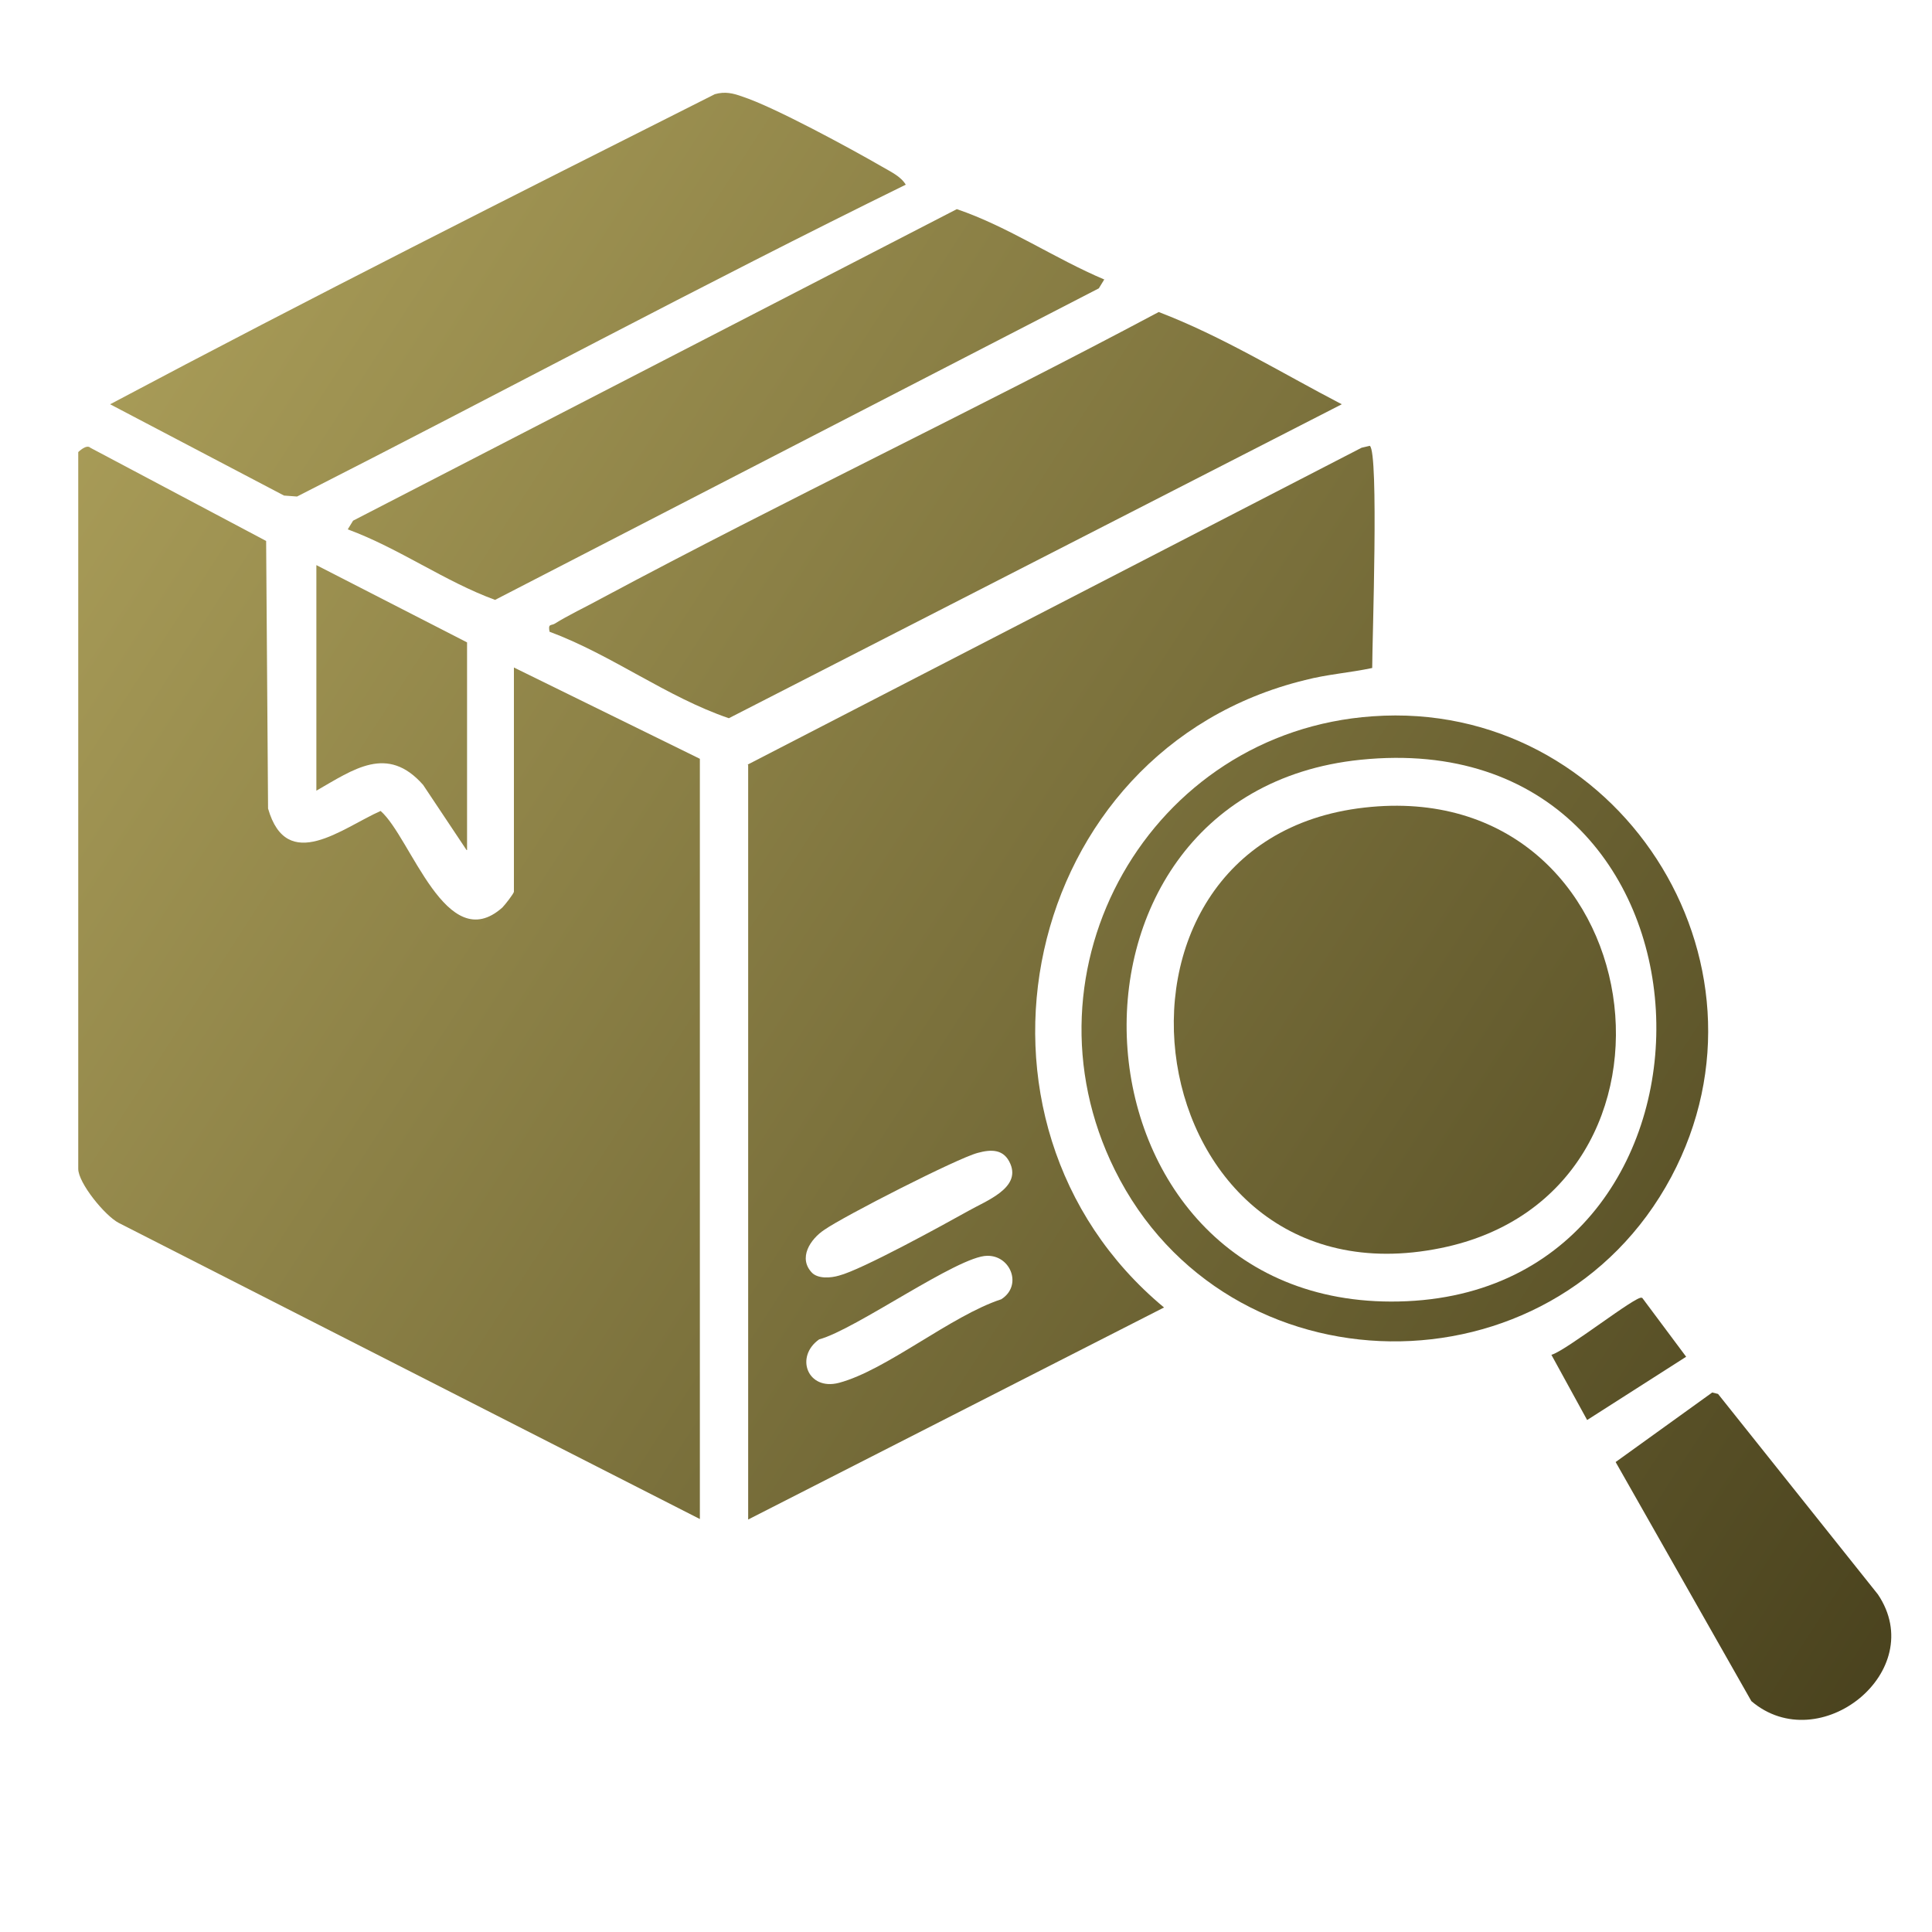
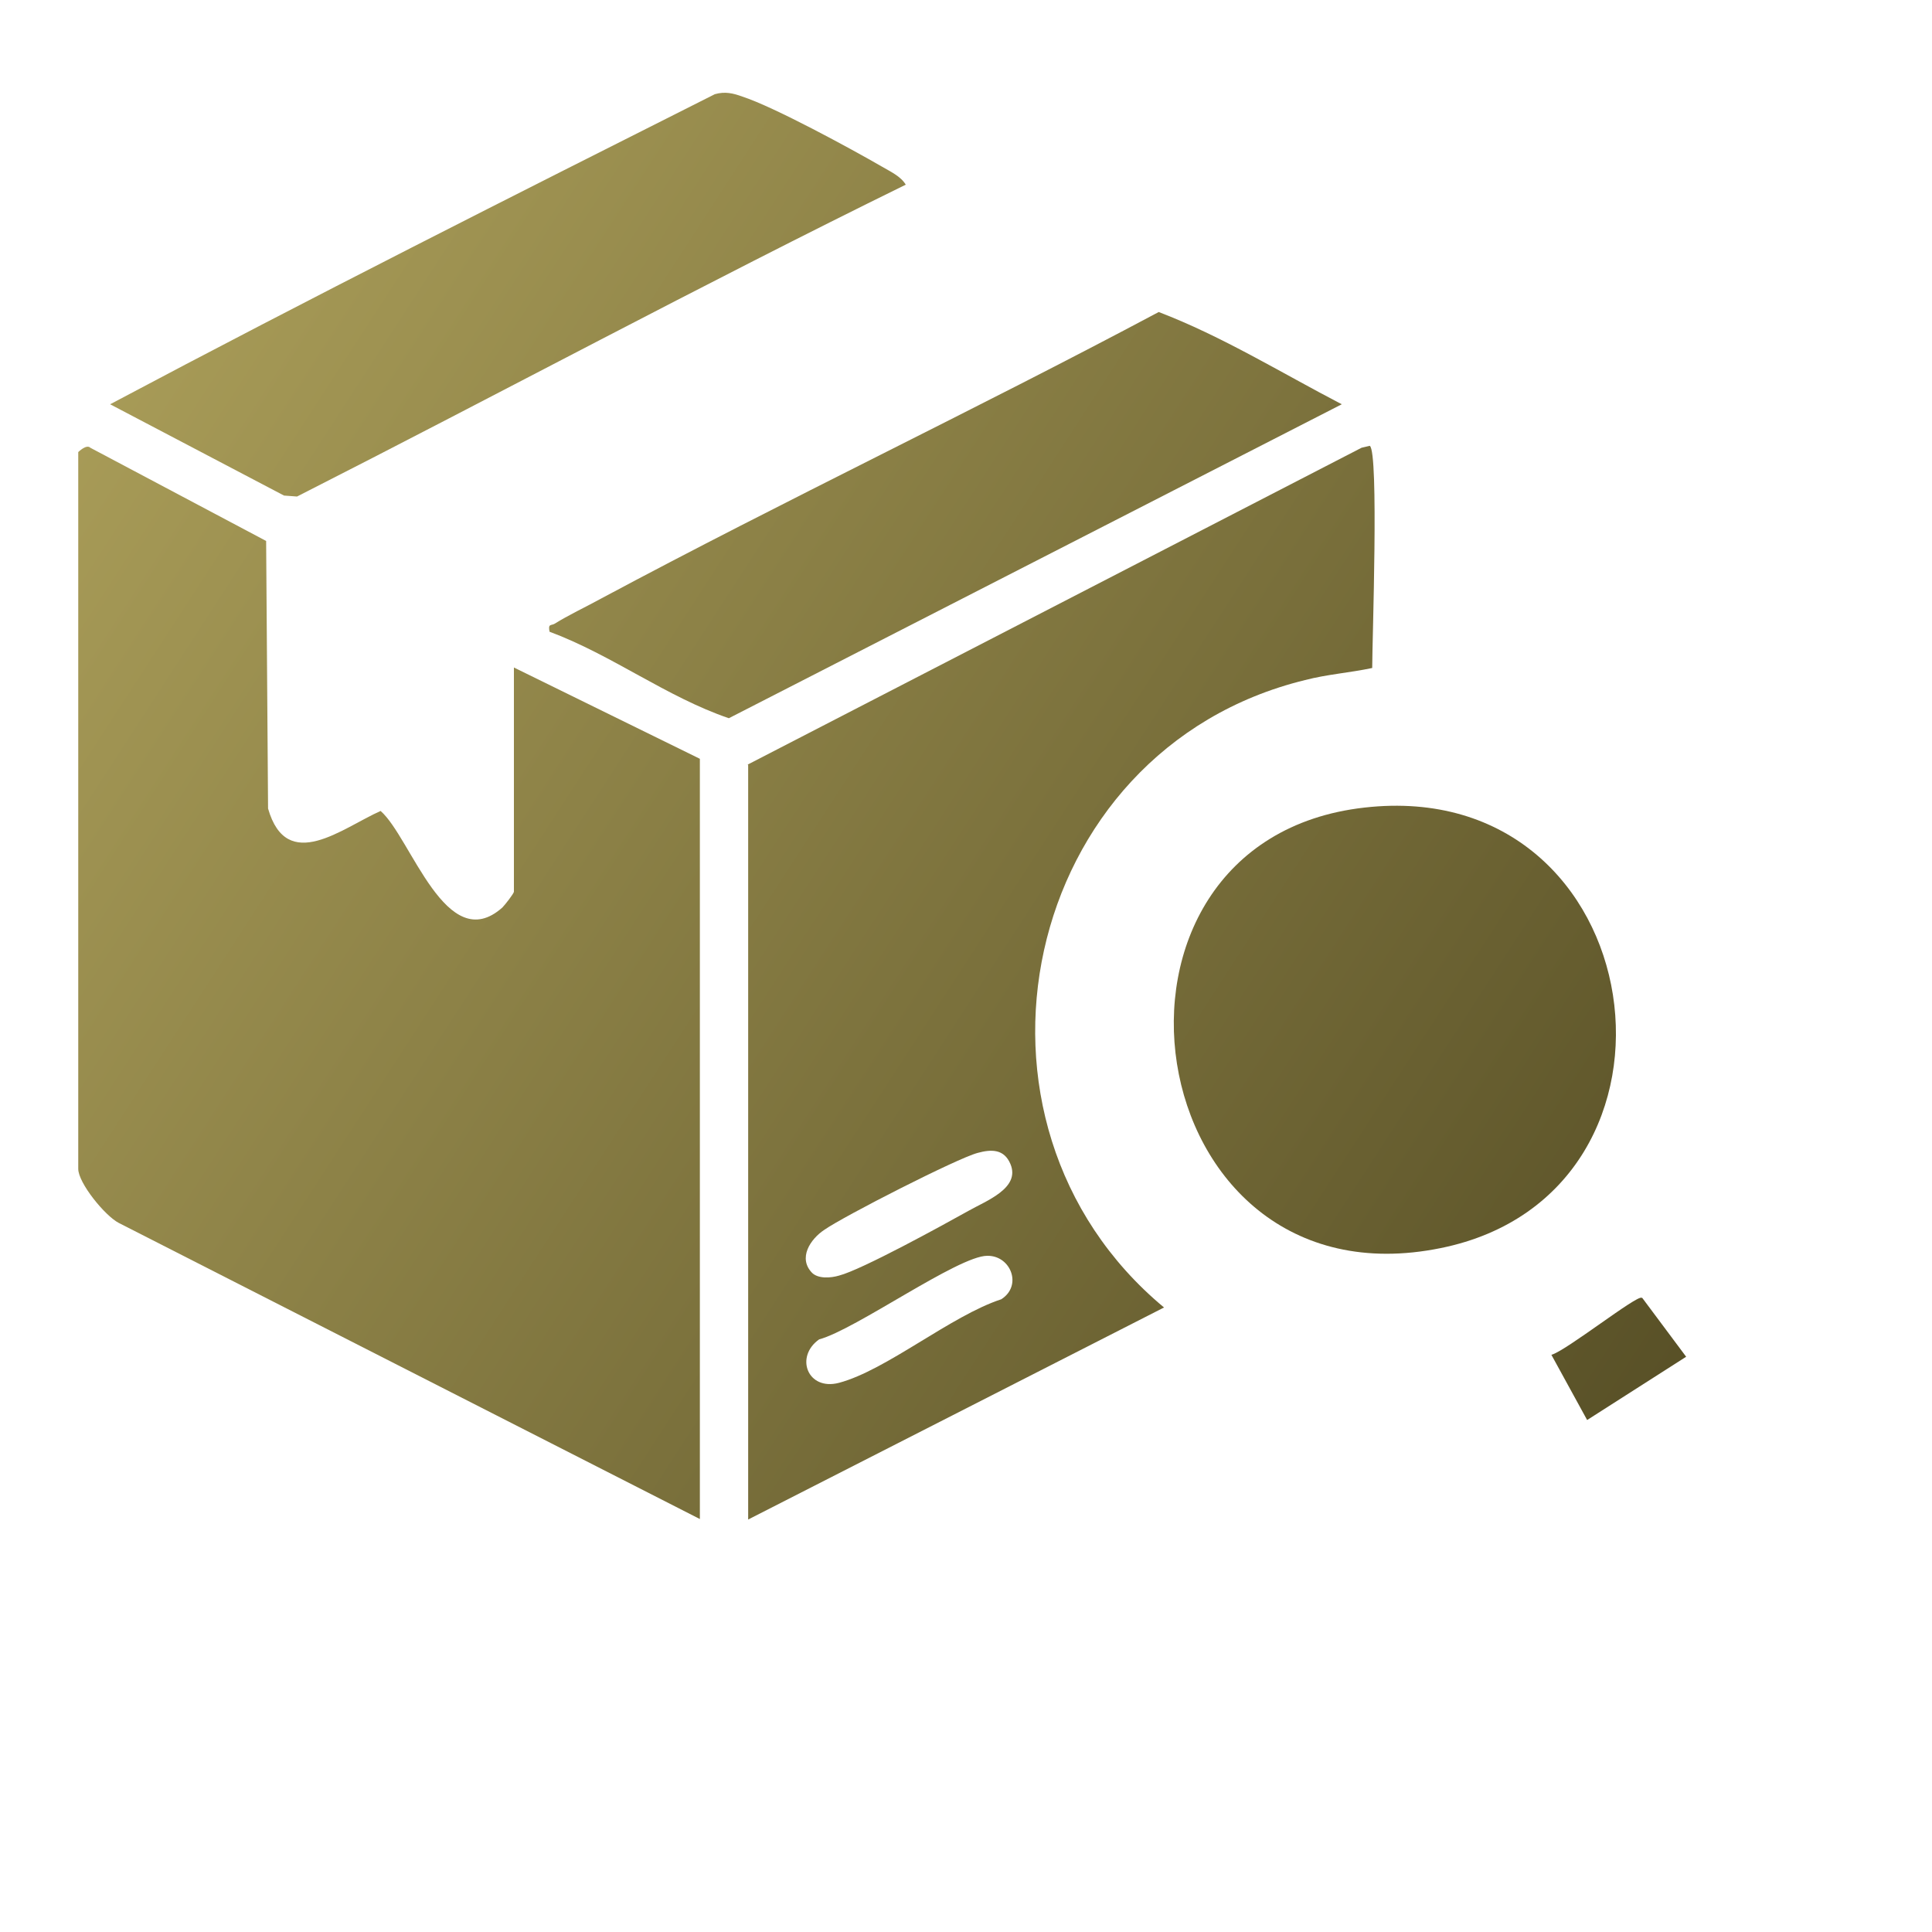
<svg xmlns="http://www.w3.org/2000/svg" xmlns:xlink="http://www.w3.org/1999/xlink" id="Layer_1" data-name="Layer 1" viewBox="0 0 40 40">
  <defs>
    <style>
      .cls-1 {
        fill: url(#linear-gradient-2);
      }

      .cls-2 {
        fill: url(#linear-gradient-10);
      }

      .cls-3 {
        fill: url(#linear-gradient-4);
      }

      .cls-4 {
        fill: url(#linear-gradient-3);
      }

      .cls-5 {
        fill: url(#linear-gradient-5);
      }

      .cls-6 {
        fill: url(#linear-gradient-8);
      }

      .cls-7 {
        fill: url(#linear-gradient-7);
      }

      .cls-8 {
        fill: url(#linear-gradient-9);
      }

      .cls-9 {
        fill: url(#linear-gradient-6);
      }

      .cls-10 {
        fill: url(#linear-gradient);
      }
    </style>
    <linearGradient id="linear-gradient" x1="-5.59" y1="11.39" x2="38.65" y2="40.08" gradientUnits="userSpaceOnUse">
      <stop offset="0" stop-color="#b1a45d" />
      <stop offset="1" stop-color="#453e1b" />
    </linearGradient>
    <linearGradient id="linear-gradient-2" x1="-1.53" y1="5.14" x2="42.71" y2="33.82" xlink:href="#linear-gradient" />
    <linearGradient id="linear-gradient-3" x1="1.61" y1=".29" x2="45.85" y2="28.97" xlink:href="#linear-gradient" />
    <linearGradient id="linear-gradient-4" x1="2.17" y1="-.56" x2="46.41" y2="28.12" xlink:href="#linear-gradient" />
    <linearGradient id="linear-gradient-5" x1="1.89" y1="-.15" x2="46.13" y2="28.54" xlink:href="#linear-gradient" />
    <linearGradient id="linear-gradient-6" x1=".08" y1="2.65" x2="44.32" y2="31.33" xlink:href="#linear-gradient" />
    <linearGradient id="linear-gradient-7" x1="-2.73" y1="6.99" x2="41.5" y2="35.68" xlink:href="#linear-gradient" />
    <linearGradient id="linear-gradient-8" x1="-3.1" y1="7.56" x2="41.14" y2="36.25" xlink:href="#linear-gradient" />
    <linearGradient id="linear-gradient-9" x1="-1.68" y1="5.37" x2="42.56" y2="34.05" xlink:href="#linear-gradient" />
    <linearGradient id="linear-gradient-10" x1=".08" y1="2.66" x2="44.32" y2="31.34" xlink:href="#linear-gradient" />
  </defs>
  <path class="cls-10" d="M10.64,13.82l3.85,1.89v15.74l-12.03-6.13c-.29-.15-.84-.83-.84-1.12v-14.84s.17-.17.25-.09l3.64,1.93.04,5.54c.39,1.36,1.54.4,2.33.05.63.55,1.36,3.03,2.52,2,.05-.05.24-.29.24-.33v-4.63Z" />
  <path class="cls-1" d="M15.48,15.83l12.71-6.56.17-.04c.19.13.05,4.04.05,4.6-.47.1-.93.13-1.39.25-5.9,1.44-7.54,9.15-2.92,12.99l-8.61,4.39v-15.62ZM16.81,26.35c.13.13.39.11.56.06.47-.12,2.16-1.05,2.68-1.34.37-.21,1.08-.47.87-.97-.13-.31-.39-.31-.68-.23-.42.11-2.77,1.31-3.17,1.59-.29.19-.56.59-.25.9ZM20.44,26c-.6,0-2.73,1.53-3.48,1.73-.51.36-.24,1.07.41.9.98-.26,2.32-1.39,3.36-1.73.44-.28.2-.9-.28-.9Z" />
  <path class="cls-4" d="M18.76,3.82c-4.24,2.08-8.4,4.32-12.61,6.46l-.27-.02-3.6-1.89C6.42,6.17,10.61,4.06,14.8,1.95c.21-.06.38-.02.57.05.65.21,2.25,1.08,2.89,1.45.17.1.39.2.49.37Z" />
  <path class="cls-3" d="M11.38,13.09c-.04-.19.03-.13.11-.18.25-.16.67-.36.96-.52,3.81-2.04,7.73-3.9,11.54-5.93,1.31.5,2.54,1.26,3.79,1.91l-12.69,6.5c-1.29-.44-2.42-1.31-3.71-1.79Z" />
-   <path class="cls-5" d="M22.86,5.79l-.11.18-12.5,6.45c-1.04-.38-1.99-1.07-3.05-1.46l.11-.18,12.5-6.45c1.06.36,2.02,1.02,3.06,1.46Z" />
-   <path class="cls-9" d="M28.42,14.83c5.05-.36,8.57,5.06,6.18,9.54-2.46,4.6-9.21,4.52-11.52-.15-2.06-4.16.73-9.07,5.34-9.39ZM28.17,15.73c-6.95.71-6.24,11.54.96,11.21s6.86-12.01-.96-11.21Z" />
-   <path class="cls-7" d="M35.45,28.83l.12.03,3.31,4.15c1.07,1.59-1.21,3.41-2.62,2.21l-2.81-4.95,2-1.44Z" />
-   <path class="cls-6" d="M9.66,17.6l-.9-1.35c-.74-.84-1.44-.32-2.21.12v-4.67l3.12,1.6v4.3Z" />
  <path class="cls-8" d="M34,26.87l.91,1.22-2.05,1.31-.74-1.35c.3-.08,1.78-1.25,1.87-1.18Z" />
  <path class="cls-2" d="M28.25,16.72c5.99-.68,7.2,7.98,1.58,9.12-6.33,1.29-7.71-8.43-1.58-9.12Z" />
</svg>